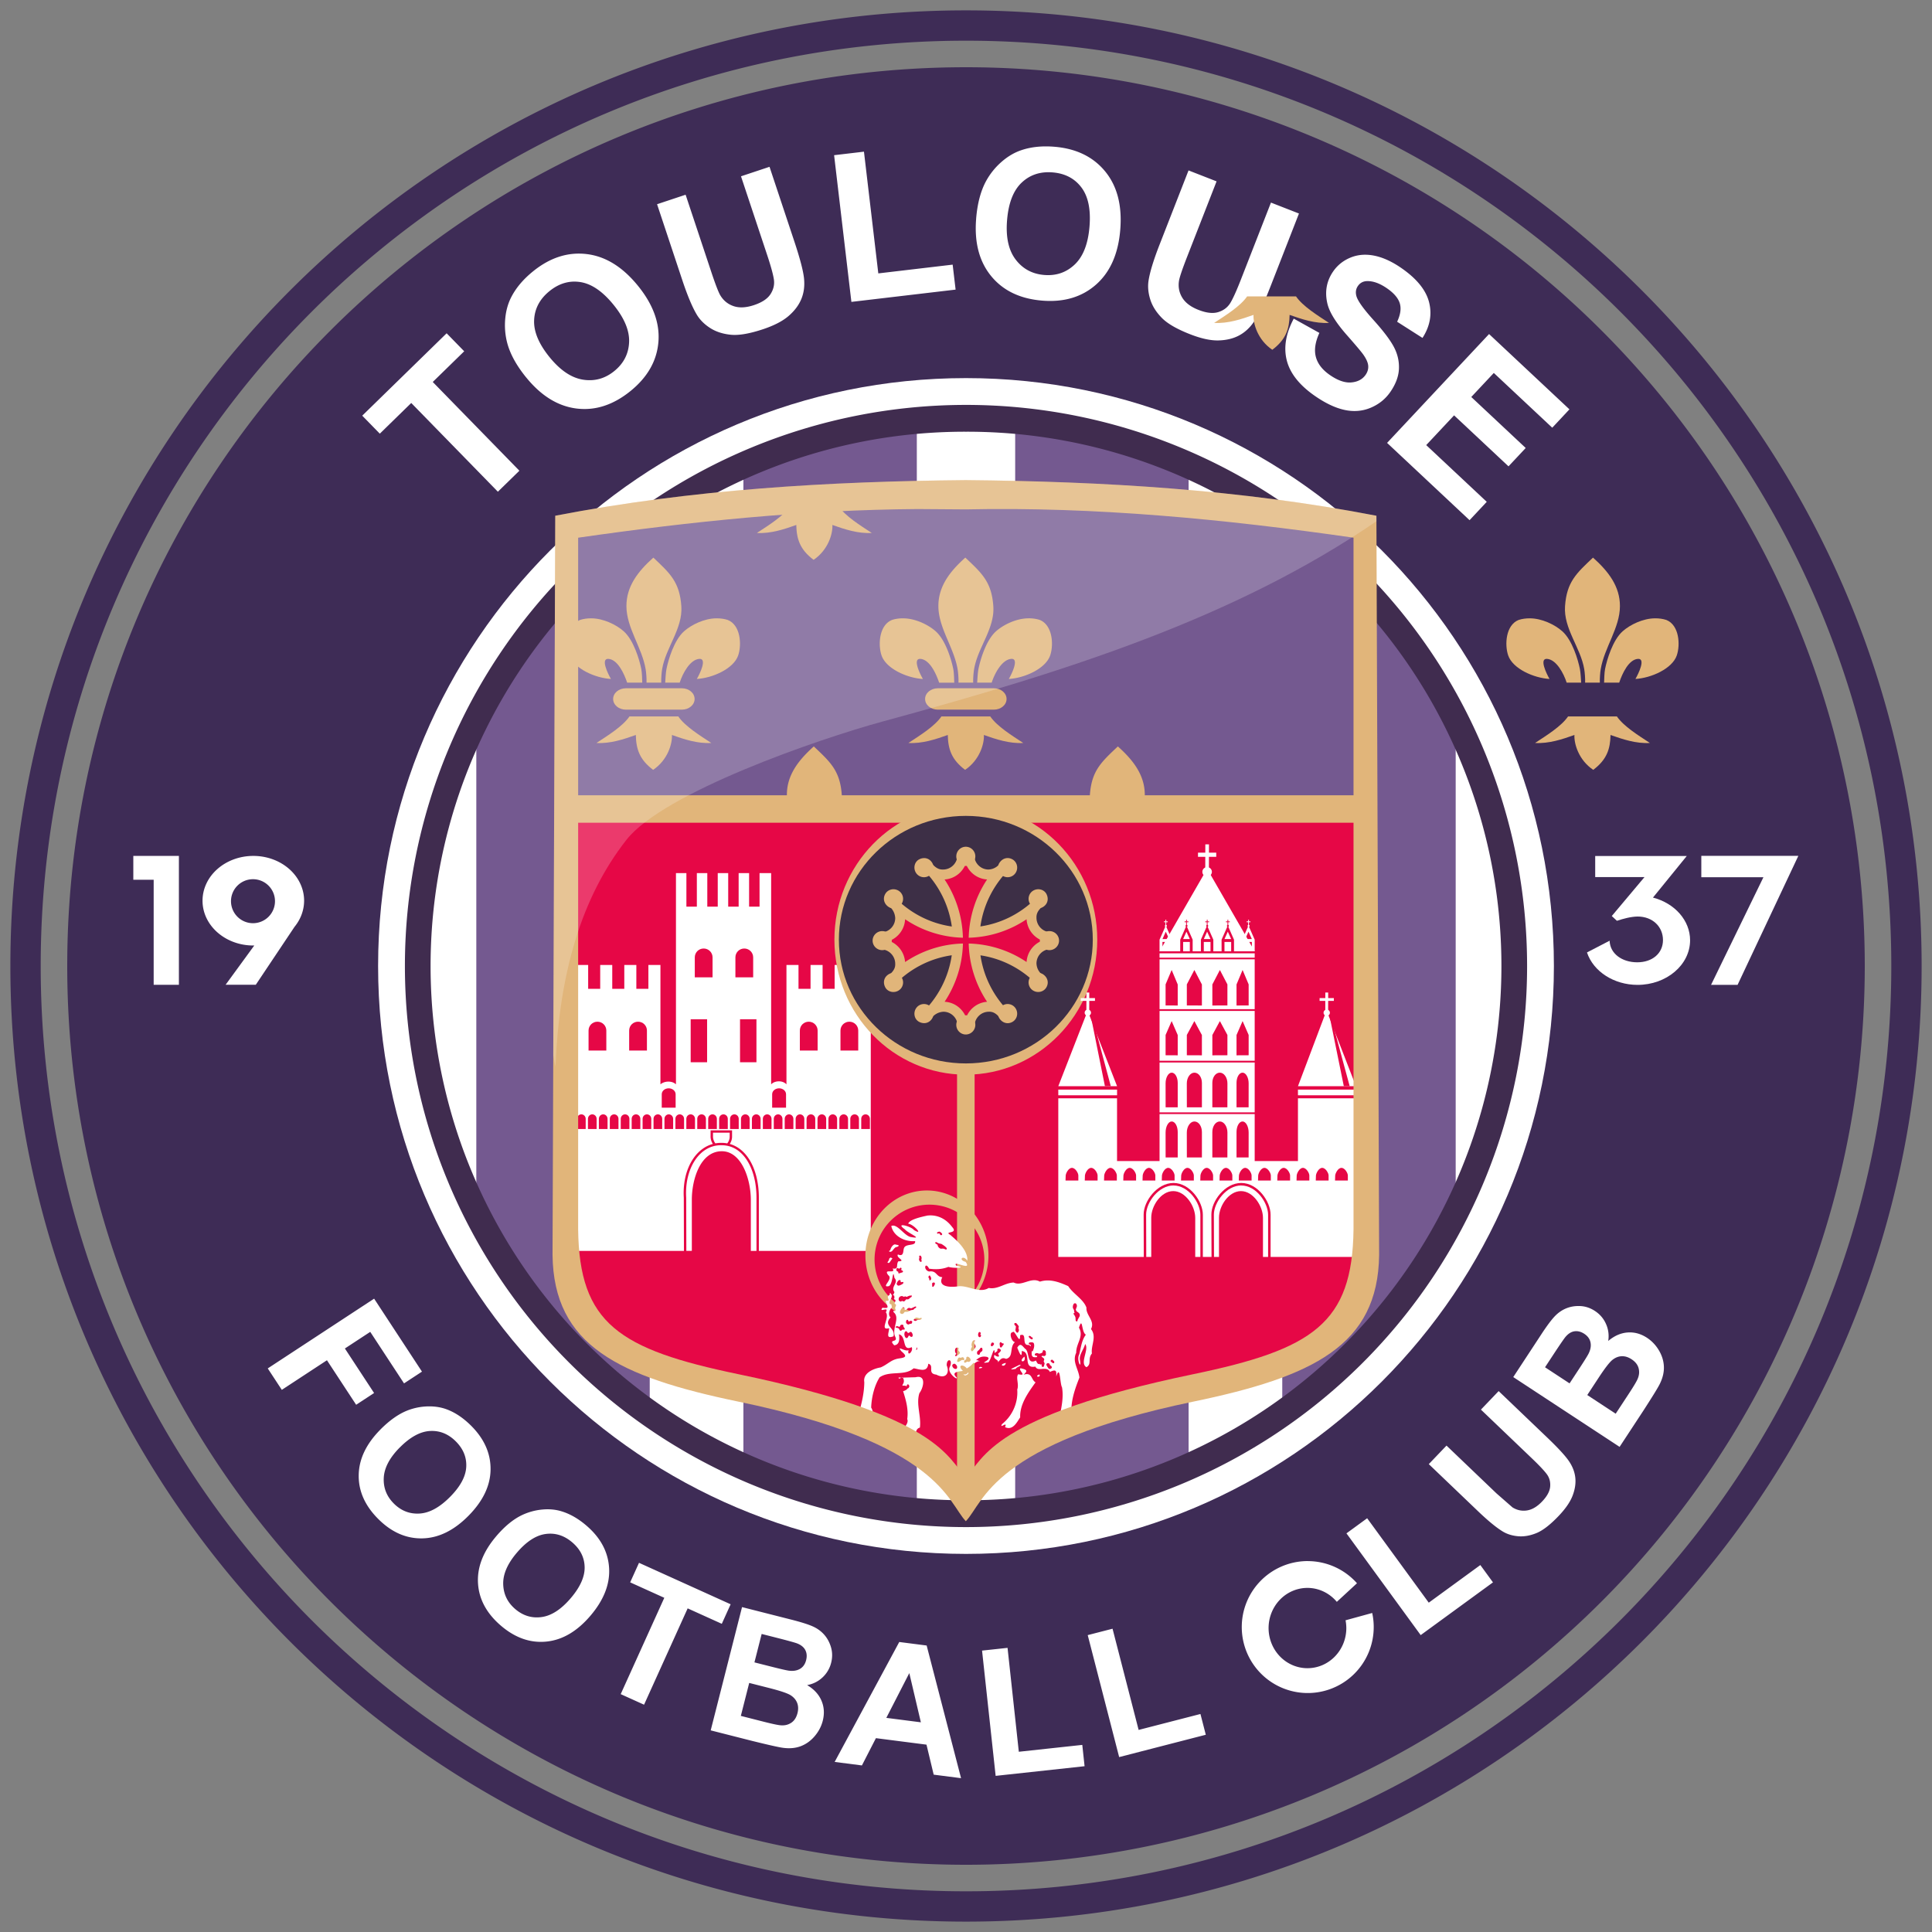
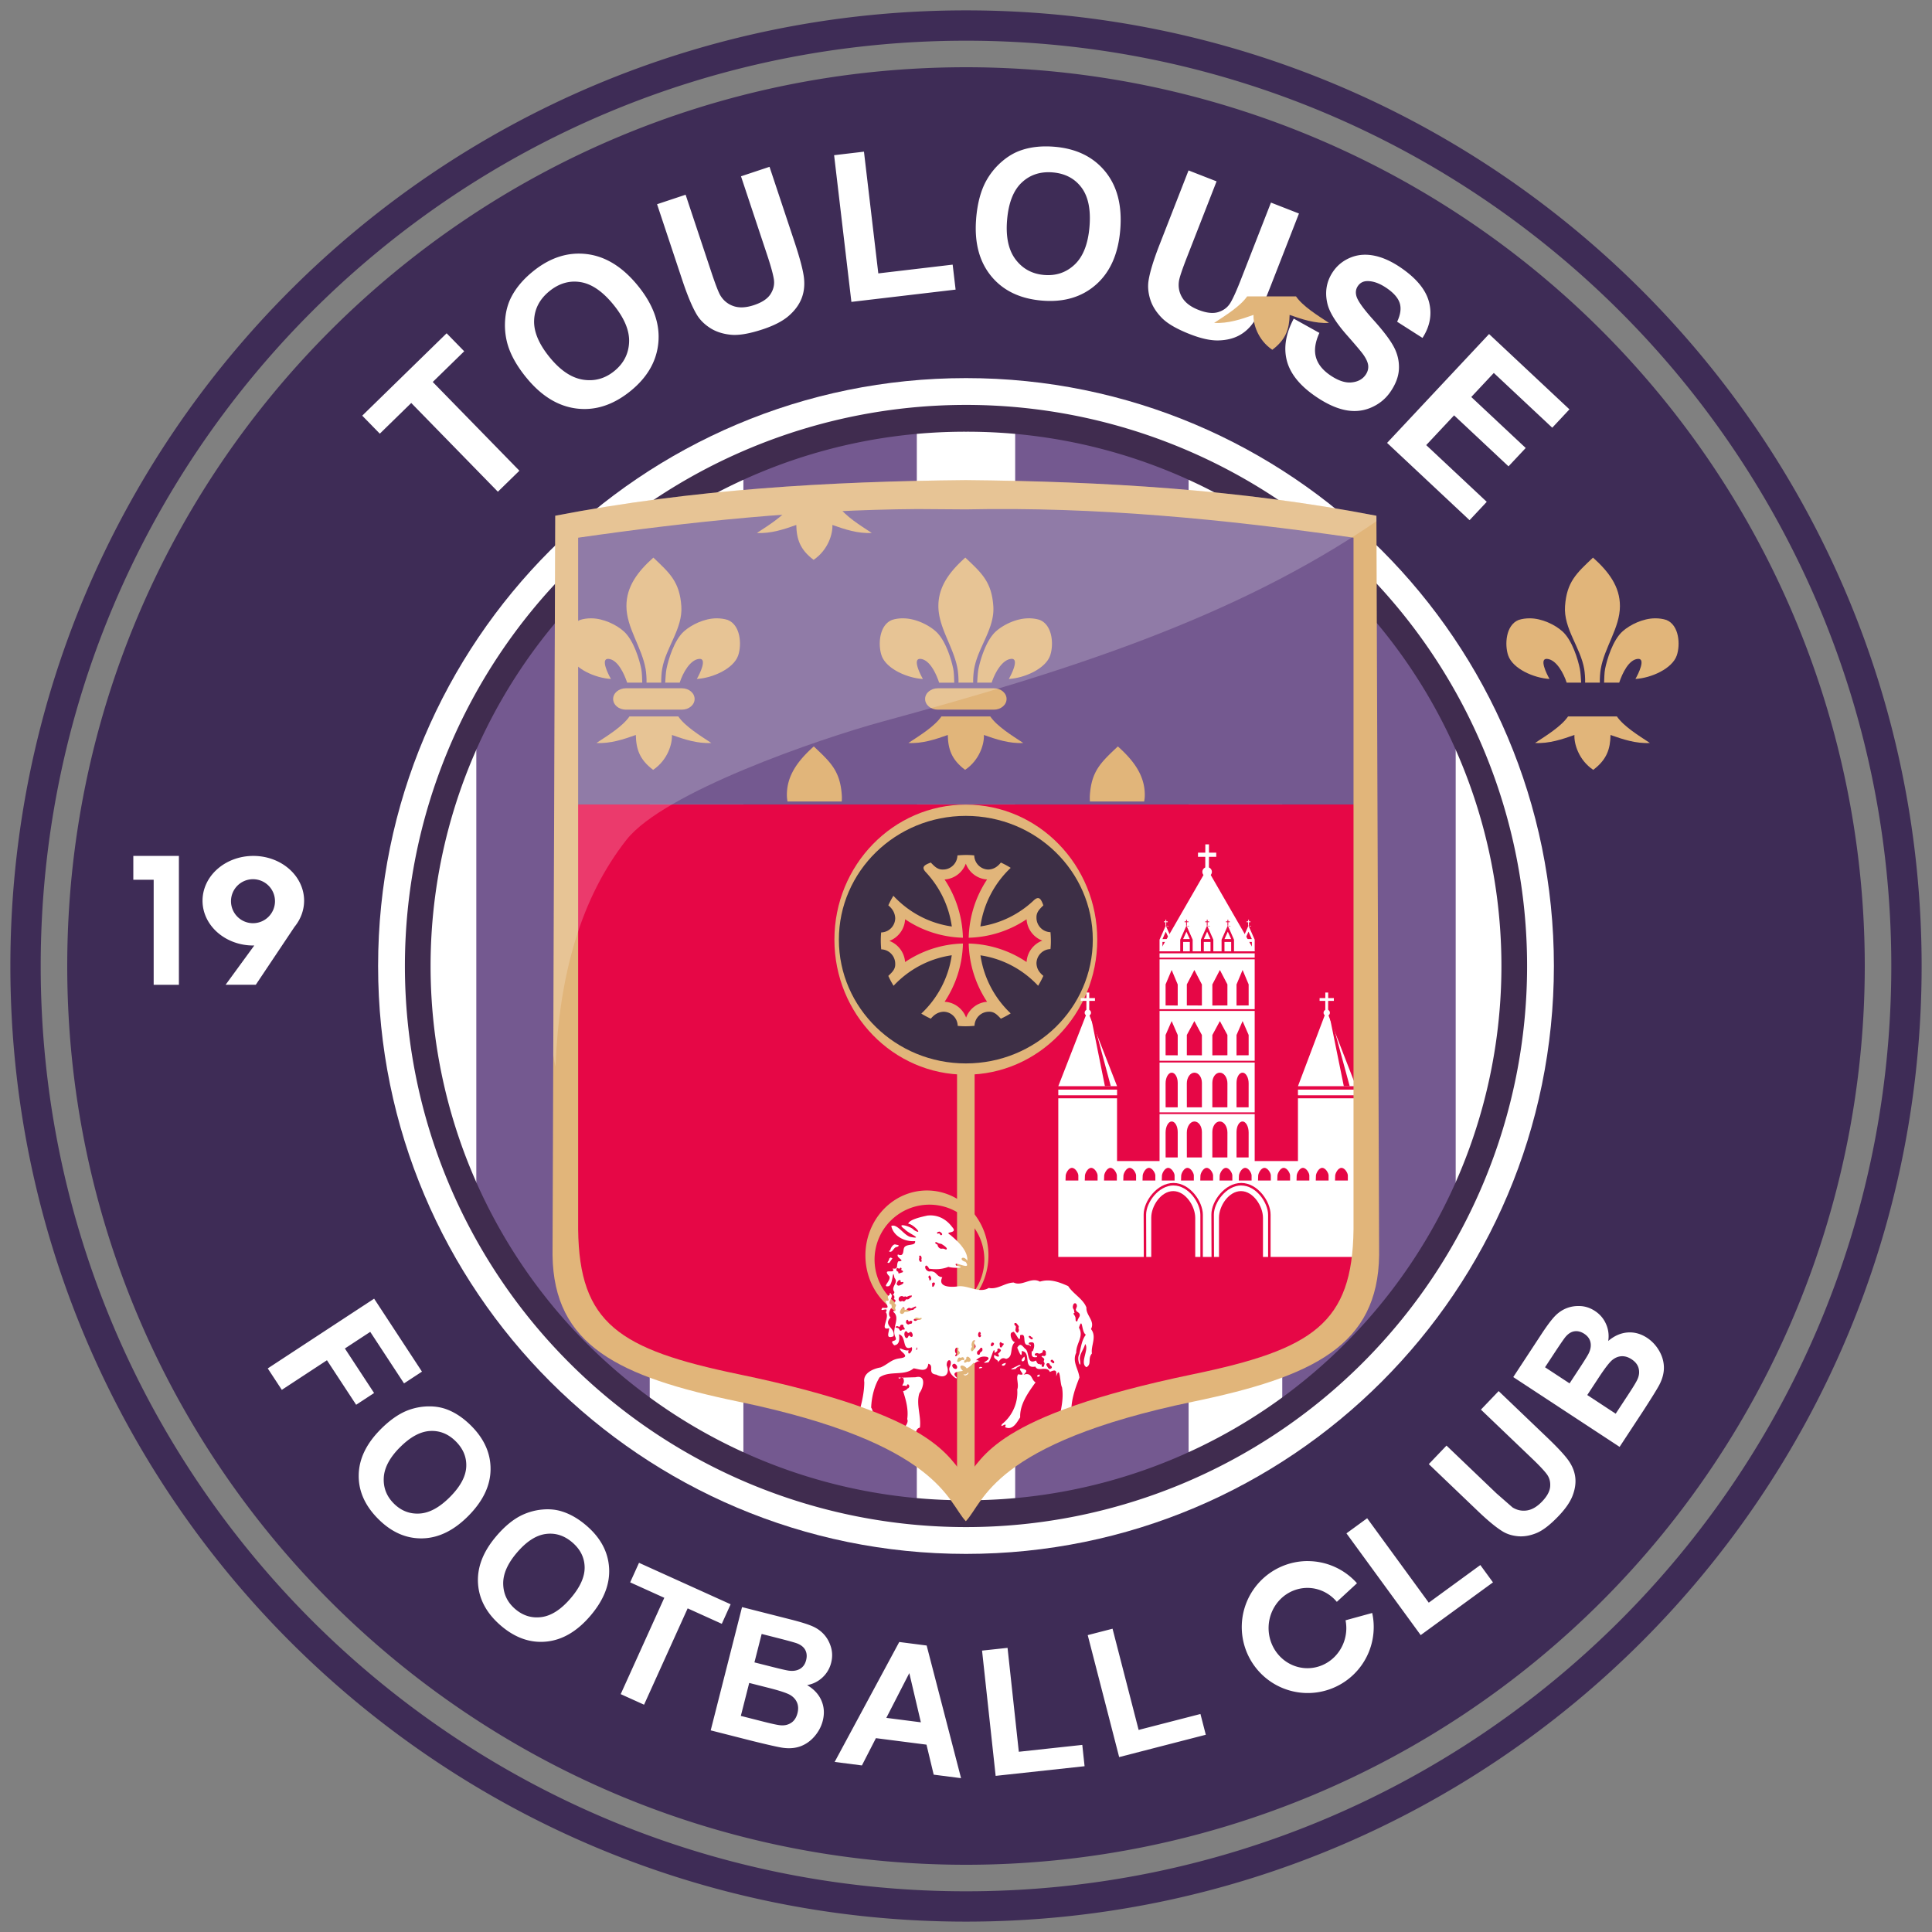
<svg xmlns="http://www.w3.org/2000/svg" xmlns:xlink="http://www.w3.org/1999/xlink" width="1000" height="1000">
  <rect width="100%" height="100%" fill="#808080" stroke="none" />
  <style>.B{fill-rule:evenodd}.C{fill:#fff}.D{fill:#e60746}.E{fill:#e1b57a}.F{stroke-opacity:0}.G{stroke-linejoin:round}</style>
  <g transform="matrix(1.25 0 0 -1.25 1.25 1000)">
    <g stroke="#666" class="G F">
      <path d="M399 795.706C180.458 795.706 3.294 618.542 3.294 400S180.458 4.294 399 4.294 794.706 181.457 794.706 400 617.542 795.706 399 795.706zm0-12.558c211.607 0 383.148-171.54 383.148-383.148S610.607 16.852 399 16.852 15.852 188.393 15.852 400 187.393 783.148 399 783.148zm0-10.99c-205.538 0-372.16-166.62-372.16-372.16S193.462 27.84 399 27.84a372.16 372.16 0 0 1 263.157 109.002C731.95 206.637 771.16 301.297 771.16 400A372.16 372.16 0 0 1 399 772.159z" fill="#3e2c56" stroke-width="8.586" />
      <path d="M642.436 400c0-134.446-109-243.436-243.436-243.436S155.564 265.554 155.564 400s109 243.436 243.436 243.436 243.436-109 243.436-243.436z" stroke-width="5.282" class="C" />
    </g>
    <path d="M306.822 609.473l71.812 15.15v-451.4l-71.812 19.695zM196.23 503.425l35.906 48.48 35.906 33.33V217.157L232.135 246.7l-35.905 50.75zm294.948 106.048l-71.812 15.15v-451.4l71.812 19.695zm110.594-106.048l-35.906 48.48-35.906 33.33V217.157l35.906 29.542 35.906 50.752z" fill="#745990" />
    <path d="M399 632.336a232.336 232.336 0 1 1 0-464.672 232.336 232.336 0 1 1 0 464.673zm0-11.1a221.236 221.236 0 1 0 0-442.471 221.236 221.236 0 1 0 0 442.471z" fill="#402c4f" stroke="#666" stroke-width="5.041" class="F G" />
    <g transform="matrix(.947 0 0 .947 874.41 19.16)">
      <g class="C">
        <path d="M-706.706 609.534l-37.878 38.803-13.75-13.42-7.682 7.87 36.903 36.024 7.682-7.87-13.75-13.42 37.88-38.802-9.406-9.183zm12.4 49.934c-4.193 5.16-6.944 10.114-8.248 14.87a30.71 30.71 0 0 0-.938 10.769c.322 3.668 1.264 6.958 2.83 9.874 2.063 3.896 5.152 7.517 9.27 10.862 7.448 6.055 15.292 8.584 23.527 7.6s15.704-5.614 22.405-13.86c6.648-8.178 9.63-16.378 8.945-24.603s-4.74-15.355-12.165-21.392c-7.52-6.1-15.366-8.675-23.538-7.686s-15.535 5.515-22.087 13.576m10.213 8.876c4.665-5.74 9.528-9.013 14.586-9.82s9.63.45 13.712 3.768 6.236 7.507 6.465 12.575-2.045 10.536-6.824 16.416c-4.72 5.808-9.517 9.103-14.388 9.892s-9.417-.535-13.636-3.965-6.445-7.643-6.677-12.633 2.023-10.404 6.762-16.234zm47 66.893l12.475 4.15 11.178-33.617c1.773-5.335 3.077-8.74 3.9-10.22 1.376-2.363 3.323-3.984 5.836-4.854s5.505-.732 8.975.422c3.527 1.173 5.946 2.783 7.254 4.833s1.792 4.192 1.45 6.43-1.325 5.814-2.958 10.724l-11.418 34.338 12.473 4.148 10.835-32.582c2.475-7.447 3.888-12.822 4.238-16.12s-.028-6.307-1.133-9.024-2.964-5.207-5.575-7.47-6.356-4.204-11.237-5.828c-5.9-1.958-10.583-2.76-14.082-2.403s-6.495 1.333-8.987 2.933-4.42 3.503-5.777 5.715c-1.996 3.283-4.147 8.395-6.455 15.335l-11.003 33.1zm84.963-42.713l-7.56 64.147 13.055 1.54 6.272-53.225 32.512 3.83 1.288-10.92-45.568-5.37zm54.545 36.38c.543 6.625 1.987 12.107 4.336 16.44a30.68 30.68 0 0 0 6.777 8.423c2.772 2.423 5.728 4.148 8.876 5.17 4.185 1.385 8.92 1.86 14.208 1.427 9.566-.784 16.98-4.387 22.236-10.804s7.45-14.92 6.583-25.5c-.86-10.503-4.386-18.485-10.57-23.95s-14.047-7.805-23.587-7.023c-9.657.8-17.093 4.372-22.3 10.74s-7.4 14.73-6.55 25.085m13.516-.66c-.604-7.37.64-13.1 3.734-17.18s7.262-6.34 12.506-6.77 9.697 1.104 13.37 4.604 5.816 9.02 6.435 16.572c.612 7.46-.57 13.16-3.54 17.098s-7.168 6.13-12.587 6.575-9.94-1.056-13.563-4.498-5.74-8.9-6.354-16.4zm79.36 21.76l12.246-4.78-12.885-33c-2.045-5.238-3.22-8.692-3.523-10.36-.452-2.698.01-5.187 1.385-7.463s3.767-4.08 7.175-5.4c3.462-1.35 6.35-1.66 8.666-.917s4.058 2.08 5.226 4.02 2.696 5.32 4.578 10.138l13.16 33.7 12.245-4.78-12.487-31.984c-2.855-7.312-5.203-12.348-7.04-15.107s-4.053-4.834-6.64-6.218-5.607-2.1-9.06-2.182-7.576.828-12.367 2.7c-5.783 2.257-9.904 4.64-12.368 7.15s-4.143 5.175-5.038 8-1.16 5.52-.8 8.088c.563 3.8 2.176 9.108 4.835 15.92l12.682 32.482zm46-64.813l11.2-6.235c-1.82-3.977-2.336-7.467-1.548-10.47s2.826-5.644 6.117-7.925c3.486-2.418 6.623-3.502 9.412-3.253s4.868 1.36 6.237 3.333c.878 1.266 1.253 2.6 1.128 4.005s-.885 3.074-2.275 5.014c-.963 1.312-3.305 4.086-7.033 8.318-4.797 5.44-7.635 10.017-8.52 13.727-1.242 5.22-.397 9.944 2.538 14.177 1.9 2.723 4.425 4.736 7.613 6.036s6.664 1.566 10.43.792 7.7-2.583 11.808-5.432c6.707-4.65 10.73-9.632 12.065-14.946s.375-10.503-2.884-15.566l-11.092 7.075c1.456 3.088 1.845 5.765 1.165 8.033s-2.54 4.456-5.58 6.564c-3.138 2.177-6.045 3.233-8.72 3.17-1.72-.038-3.06-.752-4.027-2.144-.88-1.27-1.1-2.73-.655-4.377.567-2.095 3.052-5.58 7.456-10.464s7.403-8.86 9.002-11.938 2.3-6.264 2.138-9.557-1.436-6.635-3.786-10.025c-2.132-3.075-4.98-5.363-8.545-6.864s-7.36-1.826-11.38-.97-8.355 2.895-13.004 6.118c-6.77 4.692-10.873 9.87-12.316 15.532s-.43 11.756 3.046 18.272zm40.8-54.322l44.595 47.594 35.143-32.928-7.52-8.026-25.55 23.94-9.852-10.515 23.798-22.298-7.52-8.025-23.797 22.298-12.186-13.005 26.473-24.804-7.52-8.024-36.064 33.792zM-807.324 226.2l46.507 30.497 20.92-31.906-7.84-5.142-14.775 22.532-11.086-7.27 12.766-19.468-7.842-5.142-12.766 19.468-19.738-12.943-6.147 9.373zm49.238-26.743c4 4.027 7.94 6.814 11.85 8.354a26.17 26.17 0 0 0 9.044 1.782c3.14.062 6.015-.435 8.63-1.494 3.493-1.392 6.845-3.68 10.06-6.863 5.815-5.76 8.678-12.177 8.6-19.25s-3.32-13.828-9.696-20.264c-6.324-6.385-13.003-9.663-20.037-9.836s-13.453 2.6-19.25 8.354c-5.87 5.814-8.76 12.23-8.67 19.25s3.25 13.675 9.484 19.97m8.46-7.845c-4.437-4.48-6.768-8.903-6.988-13.265s1.263-8.122 4.45-11.28 6.936-4.6 11.253-4.328 8.745 2.698 13.292 7.288c4.5 4.534 6.847 8.903 7.068 13.103s-1.317 7.934-4.6 11.197-7.07 4.764-11.32 4.503-8.635-2.668-13.143-7.22zm42.2-38.78c3.68 4.312 7.412 7.384 11.197 9.2a26.24 26.24 0 0 0 8.887 2.447c3.125.297 6.03.013 8.717-.85 3.586-1.13 7.1-3.162 10.54-6.097 6.227-5.313 9.558-11.5 9.994-18.56s-2.286-14.035-8.167-20.928c-5.833-6.835-12.25-10.6-19.253-11.295s-13.6 1.605-19.817 6.902c-6.285 5.364-9.644 11.548-10.076 18.553s2.227 13.88 7.977 20.617m9.02-7.196c-4.094-4.798-6.1-9.38-5.984-13.746s1.86-8.007 5.275-10.92 7.257-4.072 11.542-3.482 8.52 3.34 12.714 8.255c4.142 4.855 6.167 9.386 6.077 13.592s-1.902 7.814-5.43 10.824-7.402 4.227-11.624 3.65-8.412-3.3-12.57-8.174zM-653 83.772l19.064 42.125-14.925 6.755 3.867 8.543 40.062-18.13-3.865-8.543-14.926 6.754-19.064-42.123-10.212 4.62zm53.054 38.058l21.5-5.464c4.255-1.082 7.382-2.067 9.385-2.954s3.682-2.104 5.047-3.65 2.36-3.395 2.983-5.548.642-4.394.05-6.722a12.98 12.98 0 0 0-3.797-6.428c-1.9-1.763-4.128-2.876-6.713-3.34 3.018-1.786 5.1-4.055 6.278-6.805s1.354-5.685.563-8.798c-.624-2.453-1.8-4.693-3.525-6.722s-3.748-3.487-6.067-4.373-4.962-1.12-7.927-.705c-1.86.263-6.252 1.25-13.182 2.96l-18.295 4.65 13.7 53.9m3.137-33.16l-3.663-14.415 10.058-2.557c3.916-.995 6.428-1.517 7.537-1.562 1.7-.117 3.187.265 4.492 1.146s2.202 2.28 2.688 4.193c.412 1.618.37 3.1-.128 4.417s-1.42 2.435-2.768 3.327-4.498 1.965-9.44 3.222l-8.775 2.23m5.444 21.414l-3.16-12.43 7.122-1.8c4.233-1.076 6.88-1.683 7.938-1.823 1.916-.252 3.54.018 4.875.8s2.224 2.055 2.665 3.792c.422 1.66.306 3.13-.348 4.4s-1.857 2.248-3.6 2.93c-1.046.395-4.125 1.244-9.24 2.543l-6.24 1.587zm87.184-63.056l-11.963 1.535-3.15 13.12-22.112 2.84-6.124-11.927-11.92 1.53 28.25 52.443 11.98-1.538 15.04-58m-17.57 24.423l-5.057 21.513-10.047-19.573 15.104-1.94zm32.695-23.403l-5.94 54.754 11.144 1.2 4.928-45.432 27.753 3 1-9.322-38.896-4.22zm54.007 8.193l-13.746 53.333 10.853 2.797 11.407-44.253 27.03 6.968 2.34-9.08-37.886-9.765zm131.847 53.337l-32.462 44.492 9.054 6.607 26.936-36.916 22.55 16.453 5.527-7.575-31.606-23.06zm3.542 74.765l7.748 8.1 21.83-20.88 7.022-6.143c1.98-1.233 4.093-1.678 6.335-1.332s4.44 1.643 6.597 3.898c2.2 2.3 3.37 4.467 3.54 6.533s-.32 3.875-1.47 5.426-3.317 3.854-6.506 6.903l-22.298 21.328 7.748 8.1 21.158-20.237c4.836-4.626 8.044-8.113 9.623-10.46s2.494-4.764 2.745-7.253-.158-5.106-1.224-7.852-3.115-5.703-6.146-8.872c-3.66-3.826-6.876-6.3-9.655-7.427s-5.426-1.585-7.943-1.373-4.728.877-6.634 2.003c-2.813 1.68-6.473 4.674-10.98 8.984l-21.487 20.552zm36.938 38.07l12.173 18.544c2.4 3.67 4.36 6.305 5.852 7.9s3.188 2.796 5.095 3.582 3.98 1.123 6.218 1.012 4.363-.826 6.37-2.144c2.177-1.43 3.8-3.325 4.84-5.684a13.01 13.01 0 0 0 .97-7.435c2.67 2.27 5.5 3.5 8.48 3.717s5.815-.572 8.5-2.335c2.116-1.4 3.85-3.23 5.206-5.523s2.076-4.68 2.157-7.16-.558-5.057-1.916-7.725c-.855-1.67-3.22-5.503-7.094-11.497l-10.36-15.78-46.5 30.52m13.9 4.283l10.722-7.038 4.033 6.142c2.397 3.652 3.834 5.954 4.3 6.9.863 1.728 1.137 3.352.822 4.873s-1.218 2.772-2.716 3.755c-1.433.94-2.86 1.3-4.274 1.105s-2.73-1.023-3.947-2.458c-.714-.86-2.52-3.495-5.417-7.907l-3.533-5.382m18.47-12.126l12.434-8.162 5.696 8.676c2.217 3.377 3.53 5.582 3.934 6.616.66 1.558.787 3.1.38 4.62s-1.437 2.826-3.087 3.9c-1.396.916-2.8 1.355-4.217 1.318s-2.765-.548-4.048-1.533-3.324-3.613-6.122-7.875l-4.97-7.57zm-122.2-72.6a28.85 28.85 0 1 1 28.166-22.694l-11.653-3.2a18.21 18.21 0 0 0 .336-3.392c0-9.695-7.606-17.554-17-17.555-4.506 0-8.828 1.85-12.014 5.14s-4.977 7.758-4.977 12.413 1.8 9.122 4.976 12.414 7.508 5.142 12.014 5.142c4.936-.008 9.626-2.235 12.847-6.1l8.816 8.137a28.85 28.85 0 0 1-21.522 9.681zm-513.54 308.33V439.86h8.9v-45.92h11.03v56.347zm52.468 0c-5.9 0-11.536-2.064-15.7-5.737s-6.503-8.656-6.503-13.85c.001-10.817 9.94-19.586 22.203-19.586l.428.013-12.547-17.186h13.2l16.94 25.336c2.72 3.327 4.185 7.322 4.192 11.423 0 5.195-2.34 10.177-6.503 13.85s-9.8 5.737-15.7 5.737zm-.142-10.183a9.62 9.62 0 0 0 9.618-9.617 9.62 9.62 0 0 0-9.617-9.616 9.62 9.62 0 0 0-9.617 9.616c0 2.55 1.013 4.997 2.817 6.8a9.62 9.62 0 0 0 6.8 2.817z" />
-         <path d="M-138.07 450.327h-42.426v-9.365h27.153l-22.9-47.062h11.597zm-88.827-.08v-9.214h21.553l-14.306-17.03 2.242-2.078c2.92.937 5.955 1.785 9.005 1.865 6.738 0 11.14-4.57 11.14-10.292s-4.543-9.727-11.28-9.727c-6.636.003-11.9 3.806-12.05 9.44l-9.9-5.132c2.812-8.385 11.827-14.17 22.092-14.18 12.698 0 22.992 8.743 22.992 19.528-.01 8.566-6.593 16.126-16.233 18.644l14.775 18.175z" class="B" />
      </g>
      <path d="M-676.406 472.8V287.016c.484-41.134 22.573-58.894 74.96-69.762C-513.462 199-510 180.38-502.09 172.186c7.912 8.195 11.372 26.813 99.356 45.067 52.387 10.87 74.477 28.628 74.96 69.762V472.8z" class="B D" />
      <path d="M-676.2 596.8c115.96 13.295 233.11 12.297 351.2 0v-124h-351.2z" fill="#745990" stroke="#0f0" stroke-width="4.8" class="F G" />
      <g class="E">
        <g class="B">
          <path d="M-638.723 580.725c-6.865-6.14-11.79-12.66-11.773-21.225.02-9.487 6.786-18.032 8.397-27.53.25-1.467.463-4.158.388-5.92h6.437c-.076 1.762.14 4.454.39 5.92 1.61 9.5 9.083 17.7 8.395 27.53-.743 10.613-4.997 14.385-12.233 21.225zm-27.11-26.548c-1.74.01-3.433-.21-4.98-.72-5.61-2.264-6.14-10.815-4.544-15.49 2-5.854 11.238-9.906 18.086-10.303-1.357 2.347-4.605 9.045-1.083 8.78 3.985-.3 6.794-6.242 8.178-10.397h6.605c-.063 1.57-.097 4.31-.43 6-.79 3.986-3.314 12.596-7.697 16.48-3.286 2.912-8.913 5.616-14.133 5.65zm54.68 0c-5.22-.033-10.846-2.737-14.13-5.65-4.383-3.884-6.9-12.493-7.698-16.48-.316-1.6-.455-4.3-.562-6h6.338c1.334 4.157 4.544 10.093 8.577 10.397 3.523.266.276-6.433-1.08-8.78 6.848.397 16.085 4.45 18.084 10.303 1.596 4.674 1.067 13.226-4.542 15.49-1.548.507-3.243.73-4.983.72z" />
          <use xlink:href="#R" />
        </g>
        <use xlink:href="#S" />
        <g class="B">
          <use xlink:href="#R" x="70.16" y="91.83" />
          <path d="M-568.563 498.165c-6.865-6.14-11.8-12.658-11.773-21.225.002-1.12.1-1.767.27-2.864h23.715a18.8 18.8 0 0 1 .021 2.864c-.743 10.613-4.997 14.385-12.233 21.225zm66.245 82.56c-6.865-6.14-11.8-12.66-11.773-21.225.02-9.487 6.786-18.032 8.397-27.53.25-1.467.463-4.158.388-5.92h6.438c-.076 1.762.14 4.454.4 5.92 1.6 9.5 9.083 17.7 8.395 27.53-.743 10.613-4.997 14.385-12.233 21.225zm-27.1-26.548c-1.74.01-3.433-.2-4.98-.72-5.6-2.264-6.14-10.815-4.544-15.5 2-5.854 11.238-9.906 18.086-10.303-1.357 2.347-4.605 9.045-1.083 8.78 3.985-.3 6.794-6.242 8.178-10.397h6.605c-.063 1.57-.097 4.3-.43 6-.8 3.986-3.314 12.596-7.697 16.48-3.286 2.912-8.913 5.616-14.133 5.65zm54.68 0c-5.22-.033-10.846-2.737-14.13-5.65-4.383-3.884-6.9-12.493-7.698-16.48-.316-1.6-.455-4.3-.562-6h6.337c1.334 4.157 4.544 10.093 8.577 10.397 3.523.266.276-6.433-1.08-8.78 6.848.397 16.085 4.45 18.084 10.303 1.596 4.674 1.067 13.226-4.542 15.5-1.548.507-3.243.73-4.983.72z" />
          <use xlink:href="#R" x="136.405" />
        </g>
        <use xlink:href="#S" x="136.405" />
        <g transform="matrix(-1,0,0,1,-1004.178,0)">
          <g class="B">
            <path d="M-776.323 580.725c-6.865-6.14-11.79-12.66-11.773-21.225.02-9.487 6.786-18.032 8.397-27.53.25-1.467.463-4.158.387-5.92h6.438c-.076 1.762.14 4.454.39 5.92 1.61 9.5 9.083 17.7 8.395 27.53-.743 10.613-4.997 14.385-12.233 21.225zm-27.11-26.548c-1.74.01-3.433-.21-4.98-.72-5.61-2.264-6.14-10.815-4.544-15.49 2-5.854 11.238-9.906 18.086-10.303-1.357 2.347-4.605 9.045-1.083 8.78 3.985-.3 6.794-6.242 8.178-10.397h6.605c-.063 1.57-.097 4.31-.43 6-.79 3.986-3.314 12.596-7.697 16.48-3.286 2.912-8.913 5.616-14.133 5.65zm54.68 0c-5.22-.033-10.846-2.737-14.13-5.65-4.383-3.884-6.9-12.493-7.7-16.48-.316-1.6-.455-4.3-.562-6h6.338c1.334 4.157 4.544 10.093 8.577 10.397 3.523.266.276-6.433-1.08-8.78 6.848.397 16.085 4.45 18.084 10.303 1.596 4.674 1.067 13.226-4.542 15.49-1.548.507-3.243.73-4.983.72z" />
            <use xlink:href="#R" x="-137.6" />
          </g>
          <path d="M-788.34-523.59h24.493c3.082 0 5.564 2.085 5.564 4.674s-2.48 4.674-5.564 4.674h-24.493c-3.082 0-5.564-2.085-5.564-4.674s2.482-4.674 5.564-4.674z" />
          <g class="B">
            <use xlink:href="#R" x="2.72" y="183.68" />
            <path d="M-568.563 498.165c-6.865-6.14-11.79-12.66-11.774-21.225.002-1.12.1-1.767.27-2.865h23.715a18.76 18.76 0 0 1 .022 2.865c-.744 10.612-4.997 14.385-12.233 21.225z" />
          </g>
        </g>
        <path d="M-498.25 472V175.2h-7.68V472z" />
-         <path d="M-677.69 476.8h351.2v-12h-351.2z" />
      </g>
      <g transform="matrix(1.009 0 0 1 4.235 0)">
-         <path d="M-627.425 442.77v-92.364c-.88.835-2.123 1.216-3.364 1.197s-2.483-.437-3.364-1.197v52.2h-5.22v-10.437h-5.22v10.437h-5.22v-10.437h-5.22v10.437h-5.22v-10.437h-5.22v10.437h-5.22V277.587h46.727l-.064 23.273c-.393 6.654 1.14 12.66 4.053 17.01 2.16 3.224 5.097 5.532 8.54 6.475-.608.925-.947 2.023-.98 3.073l-.002.008v2.873h9.305v-2.875a5.72 5.72 0 0 0-.997-3.087c3.4-.958 6.234-3.297 8.322-6.556 2.774-4.33 4.29-10.282 4.29-16.922v-23.273h48.497v125.017h-5.22v-10.438h-5.22v10.438h-5.22v-10.438h-5.22v10.438h-5.22v-10.438h-5.22v10.438h-5.22v-52.2c-1.746 1.885-5.124 1.638-6.638 0v92.364h-5.023v-14.65h-4.53v14.65h-4.528v-14.65h-4.528v14.65h-4.53v-14.65h-4.528v14.65h-4.528v-14.65h-4.53v14.65zm16.047-113.503v-1.812c.032-.97.406-2.054 1.037-2.856.873.16 1.775.24 2.702.222l.005.003c.837-.002 1.638-.083 2.414-.228.02.024.046.043.066.067.63.788.992 1.83 1.01 2.786v1.82zm3.734-5.478c-4.716.094-8.704-2.363-11.47-6.492s-4.267-9.932-3.88-16.403l.003-.028.064-23.277h2.38v22.4c0 8.582 3.524 20.957 12.783 21.167 8.67.197 12.783-12.076 12.783-21.25v-22.32h2.447v23.273c0 6.482-1.49 12.254-4.125 16.364s-6.36 6.563-10.978 6.563z" class="B C" />
        <g class="D">
          <path d="M-668.425 337.288c1.04 0 1.88-.877 1.88-1.967v-4.433h-3.758v4.433c0 1.1.838 1.967 1.88 1.967z" id="A" />
          <use id="B" width="600" height="660" xlink:href="#A" x="4.737" />
          <use id="C" width="600" height="660" xlink:href="#A" x="9.474" />
          <use mask="none" clip-path="none" id="D" width="600" height="660" xlink:href="#B" x="9.474" />
          <use id="E" width="600" height="660" xlink:href="#A" x="18.948" />
          <use id="F" width="600" height="660" xlink:href="#B" x="18.948" />
          <use id="G" width="600" height="660" xlink:href="#C" x="18.948" />
          <use id="H" width="600" height="660" xlink:href="#D" x="18.948" />
          <use id="I" width="600" height="660" xlink:href="#A" x="37.897" />
          <use id="J" width="600" height="660" xlink:href="#B" x="37.897" />
          <use id="K" width="600" height="660" xlink:href="#C" x="37.897" />
          <use id="L" width="600" height="660" xlink:href="#D" x="37.897" />
          <use id="M" width="600" height="660" xlink:href="#E" x="37.897" />
          <use id="N" width="600" height="660" xlink:href="#F" x="37.897" />
          <use id="O" width="600" height="660" xlink:href="#G" x="37.897" />
          <use id="P" width="600" height="660" xlink:href="#H" x="37.897" />
          <use width="600" height="660" xlink:href="#I" x="37.897" />
          <use width="600" height="660" xlink:href="#J" x="37.897" />
          <use width="600" height="660" xlink:href="#K" x="37.897" />
          <use width="600" height="660" xlink:href="#L" x="37.897" />
          <use width="600" height="660" xlink:href="#M" x="42.634" />
          <use width="600" height="660" xlink:href="#N" x="47.371" />
          <use width="600" height="660" xlink:href="#O" x="52.108" />
          <use width="600" height="660" xlink:href="#P" x="23.686" />
          <use width="600" height="660" xlink:href="#A" x="104.216" />
          <use width="600" height="660" xlink:href="#B" x="108.953" />
          <use width="600" height="660" xlink:href="#C" x="113.691" />
          <use transform="matrix(1.602 0 0 1.323 440.238 -97.559)" width="600" height="660" xlink:href="#A" />
          <use xlink:href="#A" height="660" width="600" transform="matrix(1.602 0 0 1.323 488.086 -97.559)" />
          <g transform="translate(.051)">
            <use xlink:href="#A" height="660" width="600" transform="matrix(2.049,0,0,1.969,708.096,-286.32)" />
            <use transform="matrix(2.049,0,0,1.969,725.696,-286.32)" width="600" height="660" xlink:href="#A" />
          </g>
          <g transform="translate(91.62)">
            <use transform="matrix(2.049,0,0,1.969,708.096,-286.32)" width="600" height="660" xlink:href="#A" />
            <use xlink:href="#A" height="660" width="600" transform="matrix(2.049,0,0,1.969,725.696,-286.32)" />
          </g>
          <g transform="translate(46.088 32)">
            <use transform="matrix(2.049,0,0,1.969,708.096,-286.32)" width="600" height="660" xlink:href="#A" />
            <use xlink:href="#A" height="660" width="600" transform="matrix(2.049,0,0,1.969,725.696,-286.32)" />
          </g>
          <path d="M-621.048 378.868h7.115v-18.8h-7.115zm21.384 0h7.115v-18.8h-7.115z" />
        </g>
      </g>
      <path d="M-519.1 304c-7.134 0-13.977-2.992-19.02-8.318S-546 283.132-546 275.6s2.834-14.756 7.88-20.082 11.887-8.318 19.02-8.318 13.976 2.992 19.02 8.318 7.88 12.55 7.88 20.082-2.834 14.756-7.88 20.082S-511.966 304-519.1 304zm1.1-6.2a24 24 0 0 0 24-24 24 24 0 0 0-24-24 24 24 0 0 0-24 24 24 24 0 0 0 24 24z" class="E" />
      <path d="M-517.977 293.1l-.862-.058c-2.72-.595-7.94-1.724-8.442-3.578 2.303-.134 7.014-5.473 2.497-2.76-1.183 1.64-8.567 3.606-4.002.336 1.477-1.787 8.647-4.555 2.35-3.33-2.82.83-5.743 5.953-8.252 4.747.936-4.37 5.722-6.956 10.413-6.6.415-2.482-4.46-.726-4.95-3.374-.3-.84.065-3.642-2.54-2.454-1.122-1.398 3.86-2.936.146-3.01-1.112-1.6.4-3.632-2.483-3.125 1.662-2.723-4.406.35-1.9-2.95 2.378-1.693-3.523-5.54.307-4.76 1.882 1.082 1.553 8.476 2.395 3.578 2.04-2.182-1.886-3.85 0-6.192-.27-.775-.508-1.155-.716-1.3.418.03.25-.17.643-.307l.044-.98c.016-.18-.226-.215-.22-.394.01-.27.68-.192.7-.73.01-.27-.4-1.033-.394-1.212.014-.36.604-.204.628-.832.007-.18-.416-1.047-.41-1.227.01-.27.177-.418.175-.6l.03-.54c-.08-.008-.112-.1-.292-.117a.79.79 0 0 0-.54.146c-.033-.19-.063-.372-.117-.6 3.276-2.56-.907-7.215.818-10.822 1.422-2.842-3.292-.76-.467-3.74 2.582.193 2.325 3.187 2.074 4.8 3.52-.877 1.15-7.677 5.594-5.623.848-1.757-2.11-4.522-1.387-1.27-1.334-.952-5.592 2.407-3.082-.57 2.18-1.86 2.302-2.61-.686-3.038-3.888-.47-5.03-2.515-8.412-3.973-3.476-.593-7.814-2.586-7.17-6.455-.026-4.666-1.158-9.345-2.454-13.89.047-2.732.608-6.905 2.716-5.9 2.915-.452 4.585 6.026 2.746 8.66.154 4.455 1.375 9.588 3.695 13.247 4.44 3.084 10.886.432 14.853 3.93 2.464-.302 6.005-2.08 6.426 2 2.842-.708-.642-4.306 3.505-4.747 4.055-2.14 5.99.652 4.557 4.016-.1 3.36 2.896 2.848 1.373-.584-1.512-2.606 3.835-6.337 2.906-4.63-2.718 2.544 1.553 2.542 2.8 2.833-2.68 2.583.145 3.15 1.68 1.066 1.315.684 2.222 1.645 3.067 2.556.03-.104.04-.206.044-.307l.365.044c.527.41 1.317.847 1.767.89.18.018.375-.06.555-.044-.457.136-1.207.514-1.387.497a2.59 2.59 0 0 1-.424-.117c1.212 1.196 2.538 2.03 4.966 1.5 2.57-1.197-4.533-3.124.51-2.35 1.312 1.3 2.637 8.197 2.73 4.002.245.387.862.553 1.198 1.008-.007.18-.008.448-.015.628s.346.392.526.41c.27.026 1.008-.444 1.022-.803.02-.54-1.216-1.385-1.212-1.475.007-.18.387-.77.394-.95s-.076-.1-.073-.2c-.087-.1-.083-.1-.263-.117-.312-.03-1.324.282-1.607.832-1.128-2.174 2.382-2.162 1.344-3.447 1.237 1.255 1.676 2.512 3.7 1.62 3.467.913 1.295 5.013 3.87 7.332-1.614.213-2.7 4.35-1.037 4.28.862 1.667 3.4-6.26 3.27-1.285 3.397 1.3.383-4.57 3.753-4.235.406-.144.69-.356.89-.613.047.142.1.263.088.32-.007.18-.113.173-.117.263-.28.243-.815.28-.832.73.2.356.387.405.628.424.08.006.173.006.263.015 1.262.122 1.455-.387 1.5-1.285s-.288-1.652-.613-2.585l-.365-.044c-.036.044-.068.075-.102.117-.037-1.568-.302-3.1 2.293-2.643.024.136.084.268.146.41-.464.316-1.086.087-1.1.716-.017.45.606.587.876.613.45.043.84-.274 1.1-.248.18.018.712.162.98.277.177.107.428.308.51.497-.004.1-.01.367.073.555 0 0 .185.187.365.204.45.043.9-.446.92-.716l.058-1.344c-.26-.295-.52-.508-.7-.526s-.725.12-.906.102-.174-.2-.35-.307c.378-.414 1.184-.61 1.212-1.33.007-.18-.24-.565-.234-.745s.387-.77.394-.95-.234-.842-.307-1.3c-.177-.107-.346-.216-.526-.234-.36-.035-.493.597-.497.686-.007.18.095.273.088.453-.27-.026-.715-.164-.906.088-.067.058-.138.125-.204.204-.238-.383-.754-.17-1.43 1.387-4.143-2.144-2.757 3.95-4.688 5.097-1.22 1.12-2.046 2.98-3.49.51.548-1.252 2.11-5.56 1.957-1.446 4.495-.436.218-7.936 5.973-6.82 1.1-2.53 4.923.604 6.353-2.337 2.974 1.44 2.875.177 2.76-1.986 1.763 5.556 1.578-3.13 2.527-4.732.768-4.334-.237-9.036-1.198-13.35-.1-2.37-5.932-5.583-.686-5.754 4.323-.202 6.195 3.997 6.046 7.317-.472 5.423 1.418 10.932 3.46 16.05-.417 3.79-3.268 6.918-1.417 10.85-.056 4.205 3.488 7.085 1.198 10.954 1.692 5.182 1-1.927 3.023-3.052-1.888-2.555-2.13-5.657-2.892-8.63-1.38-2.374 1.237-7.37.263-2.176-.217 2.268 1.758 4.4 2.322 6.718 1.93-2.255-2.588-8.42.584-10.136 2.433 1.428.404 3.64 2.38 6.003-.544 3.45 2.257 7.314-.41 10.676 1.898 3.574-2.267 5.98-1.986 9.376-1.335 3.735-5.863 6.035-7.974 9.406-3.904 1.72-7.93 3.32-12.37 1.957-3.906 2.177-7.832-2.23-11.465-.394-3.88-.108-6.94-3.145-10.924-2.38-4.236-2.575-9.145 1.4-13.612.686-3.106-.458-8.864-.272-6.674 4.03-2.842.163-2.306 3.01-5.813 2.483-2.765.774-1.625 4.583.044 1.227 2.856-.374 5.548-.322 8.442.803 1.983-.68 8.626-.555 3.403.555-1.845 2.703 7.23-2.73 4.104 1.636-3.39.887-1.1 3.255.76.497.327 4.634-4.714 8.953-7.463 11.304-3.08 1.725 3.7.306.847 3.403-2.372 3.173-5.688 5.22-9.93 5.112zm4.235-7.098c.19.018.193.023.277-.058.238-.067 1.012-.724 1.022-.993a.45.45 0 0 0-.409-.497c-.396-.038-.637.488-.774.745-.283.063-.555-.058-.862-.088-.085.082-.198.17-.204.35-.014.36.904.536.95.54zm-1.402-4.557c.18.018.763-.382 1.14-.526.367-.145.84-.183 1.27-.32.286-.153 2.298-1.402 2.322-2.03.014-.36-.296-.39-.35-.394-.18-.017-.694.292-1.022.35-.512.13-1.084-.107-1.563.117-.618.3-1.14 1.06-1.08 1.607-.223.16-1.04.534-1.052.803-.007.18.147.376.336.394zm-17.993-1.022c-.928-.1-1.793-1.603-1.928-2.337-.062-.276-.447-.5-.686-.613.16-.165.448-.3.628-.292.19.018.5.14.686.248.54.503 1.213 1.646 1.84 1.796.01 0 1.127.194 1.1.643-.007.18-.018.18-.102.263-.526.04-1.36.3-1.548.292zm10.968-4.893c.613.06.738-.9.745-1.08s-.124-.565-.117-.745.154-.346.16-.526c.01-.27-.296-.39-.35-.394-.595-.057-.844 1.006-.847 1.095-.007.18.168.565.16.745-.01.27-.084.52-.073.7.06.096.132.186.32.204zm-12.78-.862c-.18-.017-.507-.326-.584-.424-.128-.193-.123-.554-.234-.745-.16-.286-.46-.678-.6-1.052.166-.074.346-.134.526-.117.19.018.305.112.35.117.44.583.827 1.25 1.33 1.84-.247.066-.6.398-.79.38zm4.352-4.44c.297.03.394-.32.394-.32.01-.27-.138-.4-.13-.57.014-.36.742-.28.76-.73.007-.18-.068-.267-.146-.365-.438-.132-1.192-.394-1.62-.526-.457.136-.188.428-.307.686-.124.168-.27.157-.41.234-.207-.02-.41.6-.41.6-.01.27.06.814.555.862.18.018.462-.324.643-.307s.483.42.672.438zm12.648-3.388c.26.025.7-1.095.7-1.095.017-.45-.098-1-.467-1.037-.19-.018-.3.062-.365.146-.025.178.034.276 0 .453-.043.176-.188.43-.32.6-.027 0-.033-.006-.044.263-.007.18.262.65.497.672zm-13.13-1.986c.18.018.15.023.234-.058.34-.147.2-.526.292-.79.356-.326 1.14.382 1.168-.336.024-.63-1.888-1.265-1.942-1.27-.622-.06-.98.444-.993.803s.62 1.6 1.24 1.65zm14.868-1.08c.35.034.603-.213.613-.482.014-.36-.562-1.405-.832-1.43-.19-.018-.286.06-.365.234l-.044 1.154c-.014.36.583.52.628.526zm-18.972-4.57c-.094-.03-.18-.275-.248-.92-2.17-.835 1.273-2.753-1.694-2.527.44-2.3 2.2-3.516-1.417-3.023-1.864-2.507 3.154.892 1.46-2 1.983-2.302-3.05-8.196 1.43-6.952.122-1.648-1.803-4.966 1.928-3.534.995 3.787-4.716 4.486-1.27 8.252-1.403 1.194-.312 3.637.584 4.396-.163.63-.216 1.218-.234 1.256-.112.08-.358.055-.497.13-.157.075-.33.42-.336.6-.03.808.665 1.593.98 2.614.042.094-.048.366.044.555.05.08.094.13.146.16-.407.125-.674 1.055-.876.993zm9.508-1.125c.016-.18-.077-.363-.175-.643-.968-.454-.94-.995-1.68-1.066-.18-.017-.316.06-.497.044-.424-.04-.54-.867-1.24-.935-.19-.018-.506.222-.686.204-.19-.018-.36-.216-.54-.234-.47-.045-.943.367-.964.905-.03.808.458 1.392 1.314 1.475.414.04.237-.072.905-.278.21-.07.44.14.657.16.23-.068.477-.222.657-.204.19.018.573.323.862.35.213.11.65.248.832.175l.555.044zm71.213-3.403c.81.078.935-.897.95-1.256.007-.18-.49-1.3-.482-1.5s.2-.516.307-.686c.19-.252.73-.478.92-.73.468-.405.48-.588.497-1.037.02-.54-.253-.726-.672-1.577-.26-.295-.24-.754-.497-1.14l-.263-.03c-.094.08-.373.332-.38.51l-.044.98c-.03.808-.884 1.72-.89 1.9s.35.39.526.497c-.094.08-.186.173-.2.263-.056 1.437-.6 1.203-.628 2.19-.007.18.126 1.537.847 1.607zm-69.71-1.402c.117.01.193-.068.292-.058.022-.088.095.006.102-.175.014-.36-.83-.707-.89-.803-.08-.008-.183-.288-.35-.394-.42-.13-.967-.1-1.402-.32-.144-.014-.352-.293-.497-.307-.222-.112-.638-.26-.818-.277-.19-.018-.68.032-.862.015-.496-.048-.573-.866-1.285-.935-.595-.057-1 .354-1.008.803-.02.54.9 2.07 1.387 2.118.64.062.674-.838.657-1.1.202-.07.453-.047.643-.03.216.02.627.784 1.285.847.19.018.692-.206 1.008-.175l1.738.803zm.467-4.834c.18.017 1.28-.324 1.46-.307.19.018.388.135.628.248.094-.08.183-.156.2-.336.017-.45-.888-.634-.98-.643-.19-.018-.512.033-.7.015-.18-.018-.798-.435-.98-.453-.198-.02-.778.1-.79.38-.017.45.78 1.058 1.168 1.095zm-3.958-.993c.46.044.34-.784.745-.745.18.017.462.304.643.32.35.034.746-.108.76-.467.003-.1-.13-.637-.438-.847-.198-.02-.462.05-.657-.058-.177-.107-.346-.216-.526-.234-.577-.055-1.093.53-1.1.98-.014.36.053 1 .584 1.052zm47.378-1.387c.08-.006.143-.033.2-.073.37-.235.665-.748.95-1.08.094-.08.198-.332.204-.51s-.168-.4-.16-.57.21-.607.22-.876-.328-1.113-.6-1.14c-.54-.052-.928.916-.935 1.095s.21 1.354.204 1.534c-.02.54-.655.404-.686 1.212-.01.27.185.362.365.38.1.01.17.032.248.03zm-49.7-.745c.17.006.347-.025.584-.204.037-.267-.005-.638.146-.803.164-.255.446-.594.453-.774.014-.36-.255-.375-.453-.394-.19-.018-.243.076-.424.058-.19-.018-.638-.523-.818-.54-.595-.057-.636.76-1.037 1.08-.322.15-.824.183-1.285.41l-.015.263c.222.112.468.23.657.248.496.048.674-.295 1.008-.263.46.044.215.83 1.008.905.06.006.118.013.175.015zm1.71-2.892c.694.067.48-.777 1.1-.716.18.018.716.45.905.467.595.057.95-1.087.964-1.446.01-.27-.202-.74-.41-.76-.46-.044-.9.356-1.037.613l-.2-.015c-.64-.783-.412-1.034-1.052-1.095-.604-.058-.935 1.174-.95 1.534-.007.18-.028 1.35.657 1.417zm32.233-.307c.36.035.493-.582.497-.672.007-.18-.197-.113-.2-.292s.285-.346.292-.526c.014-.36-.15-.725-.51-.76-.54-.052-.746.56-.76.92-.01.27.04 1.268.672 1.33zm21.8-1.694c.18.017.447-.138.54-.22.184-.072.193-.247.38-.41.1.01.167.014.35-.058.094-.08.1-.17.117-.35s.024-.447-.336-.482-1.4.778-1.417 1.227c-.007.18.09.086.088.175.087.1.097.1.277.117zm-24.17-1.884c.18.018.256-.054.263-.234s-.314-.755-.307-.935.665-1.28.672-1.46-.15-.557-.234-.745c-.173-.197-1.03-1.45-1.3-1.475-.45-.043-.57.832-.57.832-.01.27.504 1.047.497 1.227s-.198.434-.204.613c-.014.36.192 2.08 1.183 2.176zm11.523-.862c.18.017.547-.4.73-.482.094-.08.363-.053.453-.044.094-.08.183-.156.2-.336s-.682-.883-.935-1.358c-.1-.01-.097-.1-.277-.117s-.45.232-.453.32c-.017.45-.14 1.076-.146 1.256s.078.725.438.76zm-3.622-.175c.45.043.734-.286.745-.555.017-.45-.68-1.055-.95-1.08s-.464.392-.467.482c-.007.168.187 1 .584 1.14.026.01.06.012.088.015zm-32.86-2.03c.338-1.4-1.114-1.773 0 0zm17.628-.175c.29-.013.486-.1.497-.38.007-.18-.153-.565-.146-.745s.665-.828.672-1.008-.074-.47-.16-.57c-.173-.197-1.324-1.02-1.504-1.037-.36-.035-.362.232-.365.32-.007.18.34.487.51.774-.274.064-.567.75-.584 1.198s.13 1.37.76 1.43c.113.01.224.02.32.015zm10.442-.058c.45.043.478-.67.482-.76.05-1.257-1.055-.74-1.183-2.103a.76.76 0 0 0-.453-.219c-.63-.06-.74.655-.745.745a2.15 2.15 0 0 0 .146.73c.26.295.616.508.876.803.173.197.338.49.51.686-.003.1.185.1.365.117zm18.826-3.885c-3.177-2.57.997-2.925 0 0zm-24.916-.044c.63.06 1.38-.85 1.402-1.387s-.684-.882-.774-.89c-.18-.018-.462.134-.643.117s-.798-.435-.98-.453c-.54-.052-.453.41-.453.41-.017.45.143.558.76.98.35.304.064.633.234.92.083.188.273.29.453.307zm-2.25-.22c.54.052.82-.444.832-.803s-.066-.47-.336-.497c-.18-.018-.375.15-.555.13s-1.412-.86-1.592-.876c-.45-.043-.545.125-.555.394s.306 1.467.847 1.52c.18.018.55-.12.73-.102s.448.216.628.234zm39.2-1.066c.18.018.64-.487.92-.73 0 0 .1-.17.117-.35s-.17-.465-.35-.482c-.45-.043-1.296.86-1.3.95-.01.27.433.596.613.613zm-20.155-1.43c-3.676-.713-.4-2.34 0 0zm18.314-.102c.18.018.543-.042.73-.204.097-.17.195-.428.292-.6.007-.18.364-.245.555-.497a.89.89 0 0 0 .219-.511c.017-.45-.623-.698-.803-.716s-.546.048-.643.22c-.38.504-.957 1.442-.964 1.62s.163.643.613.686zm-40.894-.248c.55.053 1.36-1.043 1.373-1.402.017-.45-.24-.84-.628-.876-.838-.08-1.58.757-1.607 1.475-.02.54.718.79.862.803zm28.406-.526c-1.974-1.125-5.85-2.535-1.417-1.694-.227.612 3.505 1.726 1.417 1.694zm-17.044-.847c-2.13-1.283 2.805-.258 0 0zm17.628-.6c-1.095-1.023 3.218-3.508-.993-2.63-1.184-1.362.442-4.398-.438-6.674.44-5.464-1.94-11.41-6.66-15.13-1.272-2.385 2.593 1.57 1.33-1.314 3.438-1.657 5.286 2.304 6.616 4.265-.21 5.646 3.386 10.693 6.733 15.32-1.994 1.028-1.357 4.577-5.272 3.33 1.974 1.727 1.534 2.24-1.314 2.833zm-22.944-1.87c-.43-.582-.96-.994-1.782-.803l-.263-.117c.367-.145.652-.383.832-.365.27.026 1.426.496 1.402 1.125-.007.18-.096.08-.2.16zm31.196-.847c-2.637-1.018.893-1.56 0 0zm-52.913-1.052a4.77 4.77 0 0 1-1.168-.161l-5.594-.16c1.154-2.183-.39-2.932-.175-3.564.85.12 1.498-.008 1.884-.263a1.04 1.04 0 0 0-.015.117c-.014.36.158.728.482.76.342.033.625-.655.628-.745.014-.36-.23-.932-.686-1.066-.022.03-.038.07-.058.102-.156-.445-.768-.934-1.972-1.285 1.266-3.926 2.4-7.95 1.81-12.195 1.263-2.784-5.2-6.582-2.643-7.434 1.443 3 .526-2.718 3.9-.935 3.675-.284 1.3 3.882 4.28 4.644.646 5.06-1.767 10.204-.22 15.058 1.694 2.24 2.833 7.117-.453 7.127zm-7.025-.248a1 1 0 0 1-.409-.088c.8-.148.745.08.41.088zm-1.052-.015a2.86 2.86 0 0 1-.555-.102h-.117c.426-.894 1.637.16.672.102z" class="B C" />
      <g transform="scale(1 -1)">
        <ellipse ry="59.04" rx="57.466" cy="-413.675" cx="-502.089" class="E" />
        <ellipse cx="-502.089" cy="-413.675" rx="55.511" ry="54.12" fill="#3d2f46" />
      </g>
      <g class="B">
        <path d="M-502.09 448.164l-12.147-8.06 4.808-9.052 3.82-14.708-24.89 9.052-1.272-6.787-6.223-5.798 6.223-6.08.423-6.647 12.163 6.08 14.002 3.394-9.052-25.03 5.798-1.13 6.348-6.223 6.348 6.223 5.798 1.13-9.052 25.03 14.002-3.394 12.163-6.08.423 6.647 6.223 6.08-6.223 5.798-1.272 6.787-24.89-9.052 3.82 14.708 4.808 9.052-12.147 8.06z" class="D" />
        <g class="E">
          <path d="M-505.764 450.512c-.075-3.42-2.857-6.175-6.27-6.175-2.454-.1-3.827 1.456-5.372 3.046-2.987-1.095-4.34-2.028-1.98-4.42.018-.017.03-.04.05-.058 5.856-6.364 9.853-14.477 11.12-23.48-10.03 1.43-18.953 6.32-25.55 13.428-.82-1.34-1.566-2.73-2.216-4.174 1.78-1.49 2.852-3.175 3.017-5.54 0-3.443-2.745-6.24-6.15-6.307-.24-2.462-.197-4.94.025-7.4 3.392-.08 6.124-2.88 6.124-6.315.112-2.453-1.437-3.746-3.017-5.294a37.51 37.51 0 0 1 2.298-4.314c6.584 7.053 15.46 11.907 25.437 13.338-1.463-10.01-6.3-18.912-13.31-25.506 1.333-.827 2.725-1.568 4.162-2.223 1.475 1.778 3.125 2.872 5.486 3.038 3.417 0 6.193-2.76 6.263-6.183 2.445-.256 4.906-.202 7.35.025.092 3.412 2.863 6.158 6.27 6.158 2.44.1 3.726-1.46 5.257-3.038 1.485.677 2.92 1.453 4.293 2.314-6.95 6.578-11.75 15.433-13.213 25.383 9.88-1.473 18.677-6.3 25.208-13.296.853 1.382 1.617 2.828 2.29 4.322-1.783 1.475-2.86 3.03-3.01 5.4 0 3.435 2.732 6.227 6.124 6.307.256 2.462.216 4.94 0 7.4-3.392.08-6.124 2.88-6.124 6.315-.097 2.454 1.427 3.842 3.01 5.4-1.1 3.08-2.038 4.33-4.456 1.943-6.26-5.835-14.233-9.837-23.074-11.148 1.422 10.046 6.247 18.987 13.254 25.613-1.373.86-2.808 1.636-4.293 2.314-1.463-1.793-3.015-2.893-5.388-3.046-3.414 0-6.188 2.755-6.263 6.175-2.445.27-4.905.22-7.35 0zm3.67-3.606c1.435-3.86 5.03-6.655 9.297-6.916-4.864-7.328-7.796-16.062-8.037-25.473 9.346.242 18.03 3.182 25.306 8.077a10.7 10.7 0 0 1 6.876-9.345c-3.833-1.445-6.615-5.057-6.876-9.353a47.42 47.42 0 0 1-25.306 8.085 48.19 48.19 0 0 1 8.037-25.473c-4.214-.306-7.75-3.1-9.174-6.924-1.447 3.892-5.08 6.71-9.395 6.932 4.856 7.325 7.77 16.06 8.013 25.465-9.344-.243-18.013-3.198-25.3-8.093a10.71 10.71 0 0 1-6.876 9.238c3.867 1.458 6.667 5.12 6.885 9.468a47.37 47.37 0 0 1 25.281-8.077c-.242 9.412-3.16 18.145-8.02 25.473 4.263.264 7.843 3.06 9.28 6.916z" />
-           <path d="M-502.1 454.298c-2.295 0-4.165-1.893-4.165-4.204a4.18 4.18 0 0 1 4.165-4.184 4.18 4.18 0 0 1 4.165 4.184c0 2.3-1.87 4.204-4.165 4.204zm-20.377-5.508c-2.04-1.054-2.666-3.72-1.518-5.722a4.15 4.15 0 0 1 5.683-1.538c1.988 1.156 2.704 3.743 1.518 5.722-1.274 2.125-3.628 2.6-5.683 1.538zm35.072-1.538c-1.255-1.932-.47-4.566 1.518-5.722a4.15 4.15 0 0 1 5.683 1.538c1.148 2.002.5 4.6-1.518 5.722-2.1 1.18-4.405.43-5.683-1.538zm-14.695-75.046c-2.295 0-4.165 1.893-4.165 4.204a4.18 4.18 0 0 0 4.165 4.185 4.18 4.18 0 0 0 4.165-4.185c0-2.3-1.87-4.204-4.165-4.204zm-20.377 5.508c-2.04 1.054-2.666 3.72-1.518 5.722a4.15 4.15 0 0 0 5.683 1.538c1.988-1.156 2.704-3.743 1.518-5.722-1.274-2.125-3.628-2.6-5.683-1.538zm35.072 1.538c-1.255 1.932-.47 4.566 1.518 5.722a4.15 4.15 0 0 0 5.683-1.538c1.148-2.002.5-4.6-1.518-5.722-2.1-1.18-4.405-.43-5.683 1.538zm26.075 33.998c0 2.295-1.893 4.165-4.204 4.165a4.18 4.18 0 0 1-4.184-4.165 4.18 4.18 0 0 1 4.184-4.165c2.3 0 4.204 1.87 4.204 4.165zm-5.508 20.377c-1.054 2.04-3.72 2.666-5.722 1.518a4.15 4.15 0 0 1-1.538-5.683c1.156-1.988 3.743-2.704 5.722-1.518 2.125 1.274 2.6 3.628 1.538 5.683zm-1.538-35.07c-1.932 1.255-4.566.47-5.722-1.518a4.15 4.15 0 0 1 1.538-5.683c2.002-1.148 4.6-.5 5.722 1.518 1.18 2.1.43 4.405-1.538 5.683zm-74.474 14.693c0-2.295 1.893-4.165 4.204-4.165a4.18 4.18 0 0 1 4.185 4.165 4.18 4.18 0 0 1-4.185 4.165c-2.3 0-4.204-1.87-4.204-4.165zm5.508-20.377c1.054-2.04 3.72-2.666 5.722-1.518a4.15 4.15 0 0 1 1.538 5.683c-1.156 1.988-3.743 2.704-5.722 1.518-2.125-1.274-2.6-3.628-1.538-5.683zm1.538 35.072c1.932-1.255 4.566-.47 5.722 1.518a4.15 4.15 0 0 1-1.538 5.683c-2.002 1.148-4.6.5-5.722-1.518-1.18-2.1-.43-4.405 1.538-5.683z" />
        </g>
      </g>
      <g class="C">
        <path d="M-461.66 344.3l-.006-69.358h37.387l-.062 18.552c0 2.95 1.468 6.345 3.813 9.053s5.603 4.738 9.24 4.738h.003c3.64 0 6.848-2.063 9.136-4.8s3.694-6.158 3.694-9.1v-18.442h3.798l-.062 18.552c0 2.95 1.468 6.345 3.813 9.053s5.604 4.738 9.242 4.738 6.85-2.063 9.137-4.8 3.695-6.158 3.695-9.1v-18.442h37.325l-.014 69.358h-25.345v-27.436h-79.105v27.436zm50.372-38.102c-3.232 0-6.227-1.828-8.42-4.362s-3.546-5.76-3.547-8.34l.06-18.553h2.178v17.16c0 5.177 4.288 11.623 9.616 11.623s9.617-6.514 9.617-11.7v-17.092h2.244v18.442c0 2.588-1.304 5.845-3.444 8.405s-5.074 4.4-8.303 4.4zm29.623 0c-3.232 0-6.228-1.828-8.422-4.362s-3.546-5.76-3.547-8.34l.06-18.553h2.178v17.16c0 5.177 4.288 11.623 9.616 11.623s9.617-6.514 9.617-11.7v-17.092h2.242v18.442c0 2.588-1.3 5.845-3.44 8.405s-5.076 4.4-8.305 4.4zm-67.15 76.376L-461.66 349.6h25.7z" class="B" />
        <path d="M-461.66 348.1h25.7v-2.475h-25.7zm104.794 0h25.7v-2.475h-25.7z" />
        <g class="B">
          <path d="M-344.358 382.738l-12.508-33.138h25.345zm-73.028 25.834l20.8 36.106 20.8-36.106h-41.6z" />
          <path d="M-397.386 449.885l-.018-7.28h1.596l.018 7.28h3.19l.005 1.82h-3.19l.01 3.64h-1.596l-.01-3.64h-3.192l-.005-1.82z" />
        </g>
        <path d="M-394.504 443.317a2.082 2.06 6.787 1 0-4.164 0 2.082 2.06 6.787 0 0 4.164 0z" />
      </g>
      <g class="B">
        <path d="M-448.98 387.924l10.277-38.324h-2.57l-7.708 38.324" class="D" />
        <path d="M-451.864 386.895h2.495l-.014-4.888h1.247l.014 4.888h2.495l.003 1.222h-2.495l.007 2.444h-1.247l-.007-2.444h-2.495l-.003-1.222" class="C" />
      </g>
      <path d="M-447.36 381.726a1.385 1.382 45 1 0-2.767 0 1.385 1.382 45 0 0 2.767 0z" class="C" />
      <g class="B">
        <path d="M-344.523 387.522l10.277-37.922h-2.57l-7.708 37.922" class="D" />
        <path d="M-347.407 386.895h2.495l-.014-4.888h1.247l.014 4.888h2.495l.004 1.222h-2.495l.007 2.444h-1.247l-.007-2.444h-2.495l-.004-1.222" class="C" />
      </g>
      <g class="C">
        <path d="M-342.903 381.726a1.385 1.382 43.367 1 0-2.767 0 1.385 1.382 43.367 0 0 2.767 0zm-74.483-44.326h41.6v-22.146h-41.6zm0 22.56h41.6v-21.8h-41.6zm0 22.56h41.6v-21.8h-41.6zm0 22.56h41.6v-21.8h-41.6zm0 .72h41.6v1.888h-41.6z" />
        <g class="B">
          <use xlink:href="#T" />
          <use xlink:href="#U" />
        </g>
        <use xlink:href="#V" />
        <g class="B">
          <use xlink:href="#T" x="-36.162" />
          <use xlink:href="#W" />
        </g>
        <use xlink:href="#V" x="-36.162" />
      </g>
      <g class="D">
        <g class="B">
          <path d="M-387.545 419.827l-2.72-6.164v-5.09H-389v4.094h2.926v-4.094h1.24v5.09zm0-2.667l1.48-3.23H-389z" />
          <use xlink:href="#U" x="-9.04" />
        </g>
        <use xlink:href="#V" x="-9.04" />
        <g class="B">
          <use xlink:href="#T" x="-18.081" />
          <use xlink:href="#W" x="18.081" />
        </g>
        <use xlink:href="#V" x="-18.081" />
        <g class="B">
          <use xlink:href="#T" x="-27.122" />
          <use xlink:href="#W" x="9.04" />
        </g>
        <use xlink:href="#V" x="-27.122" />
        <use xlink:href="#X" />
        <use xlink:href="#X" x="8.416" />
        <use xlink:href="#X" x="16.833" />
        <use xlink:href="#X" x="25.25" />
        <use xlink:href="#X" x="33.668" />
        <use xlink:href="#X" x="42.085" />
        <use xlink:href="#X" x="50.502" />
        <use xlink:href="#X" x="58.92" />
        <use xlink:href="#X" x="67.336" />
        <use xlink:href="#X" x="75.753" />
        <use xlink:href="#X" x="84.17" />
        <use xlink:href="#X" x="109.422" />
        <use xlink:href="#X" x="117.84" />
        <use xlink:href="#X" x="101.005" />
        <use xlink:href="#X" x="92.588" />
        <path d="M-398.87 371.97v-8.87l-6.586.028V372l3.293 6.075zm-10.573 0v-8.87l-5.302.028V372l2.65 6.075zm15.143 0v-8.87l6.586.028V372l-3.293 6.075zm10.57 0v-8.87l5.302.028V372l-2.65 6.075zm-18.416-16.45c-1.83 0-3.32-2.15-3.32-4.674l.018-10.486h6.584v10.676c0 2.523-1.452 4.484-3.283 4.484zm-9.934 0c-1.47 0-2.666-2.15-2.665-4.674l.014-10.486h5.288v10.676c0 2.523-1.166 4.484-2.637 4.484zm21.054 0c1.83 0 3.32-2.15 3.32-4.674l-.018-10.486h-6.584v10.676c0 2.523 1.452 4.484 3.283 4.484zm9.933 0c1.47 0 2.666-2.15 2.665-4.674l-.014-10.486h-5.288v10.676c0 2.523 1.166 4.484 2.637 4.484zm-21.053-21.346c-1.83 0-3.32-2.23-3.32-4.846l.018-10.874h6.584v11.07c0 2.616-1.452 4.65-3.283 4.65zm-9.934 0c-1.47 0-2.665-2.23-2.665-4.846l.014-10.874h5.288v11.07c0 2.616-1.166 4.65-2.637 4.65zm21.054 0c1.83 0 3.32-2.23 3.32-4.846l-.018-10.874h-6.584v11.07c0 2.616 1.452 4.65 3.283 4.65zm9.933 0c1.47 0 2.666-2.23 2.665-4.846l-.014-10.874h-5.288v11.07c0 2.616 1.166 4.65 2.637 4.65zm-17.777 59.908v-9.202l-6.586.03v9.202l3.293 6.303zm-10.573 0v-9.202l-5.302.03v9.202l2.65 6.303zm15.143 0v-9.202l6.586.03v9.202l-3.293 6.303zm10.57 0v-9.202l5.302.03v9.202l-2.65 6.303z" />
      </g>
      <g class="B">
        <path d="M-502.09 614.606c-59.844-.56-119.69-4.014-179.533-15.575l-1.184-323.216c.484-39.653 28.973-53.294 81.36-64.162C-513.463 193.4-510 167.58-502.09 159.386c7.912 8.195 11.372 34.013 99.356 52.267 52.387 10.87 80.877 24.5 81.36 64.162l-1.186 323.216c-59.844 11.56-119.687 15.016-179.53 15.575zm-21.19-12.65l21.19-.15c56.506 1.215 113.012-4.244 169.517-12.375V287.016c-.483-41.134-17.774-52.494-70.16-63.363-87.984-18.254-91.444-36.872-99.356-45.067-7.912 8.195-11.374 26.813-99.358 45.067-52.387 10.87-69.676 22.23-70.16 63.363V589.43c49.442 7.115 98.884 12.183 148.327 12.525z" class="E" />
        <path d="M-502.09 614.606c-59.844-.56-119.69-4.014-179.533-15.575l-.864-235.74.966-5.212c1.595 40.487 11.22 74.018 31.044 99.26 16.215 20.647 83.498 43.957 112.188 51.767 79.487 21.64 153.6 44.93 215.74 87.522l-.01 2.403c-59.844 11.56-119.687 15.016-179.53 15.575z" opacity=".206" class="C" />
      </g>
    </g>
  </g>
  <defs>
    <path id="R" d="M-649.172 511.27c-2.965-4.33-9.4-8.292-14.428-11.598 6.073-.348 11.92 1.623 17.22 3.5.112-6.13 1.612-10.783 7.566-15.252 6.414 4.34 8.433 11.49 8.21 15.252 5.298-1.877 11.146-3.848 17.22-3.5-5.028 3.307-11.463 7.267-14.428 11.598z" />
    <path id="S" d="M-650.74 523.59h24.493c3.082 0 5.564-2.085 5.564-4.674s-2.482-4.674-5.564-4.674h-24.493c-3.082 0-5.564 2.085-5.564 4.674s2.482 4.674 5.564 4.674z" />
    <path id="T" d="M-378.505 419.827l-2.72-6.164v-5.09h1.273v4.094h2.926v-4.094h1.24v5.09zm0-2.667l1.48-3.23h-2.926z" />
    <path id="U" d="M-378.642 421.292l-.004-1.5h.336l.004 1.5h.673l.001.375h-.673l.002.75h-.336V421.667h-.673l-.001-.375z" />
-     <path id="V" d="M-378.015 419.705c0-.152-.084-.293-.22-.37a.45.45 0 0 0-.44 0 .42.42 0 0 0-.218.369c.001.234.198.424.44.424a.43.43 0 0 0 .438-.424z" />
+     <path id="V" d="M-378.015 419.705c0-.152-.084-.293-.22-.37c.001.234.198.424.44.424a.43.43 0 0 0 .438-.424z" />
    <path id="W" d="M-414.804 421.292l-.004-1.5h.336l.004 1.5h.673l.001.375h-.673l.002.75h-.336l-.002-.75h-.673l-.001-.375z" />
    <path id="X" d="M-455.69 313.886c1.548 0 2.795-2.36 2.795-3.304v-2.23h-5.6l.066 2.098c0 .942 1.18 3.436 2.728 3.436z" />
  </defs>
</svg>